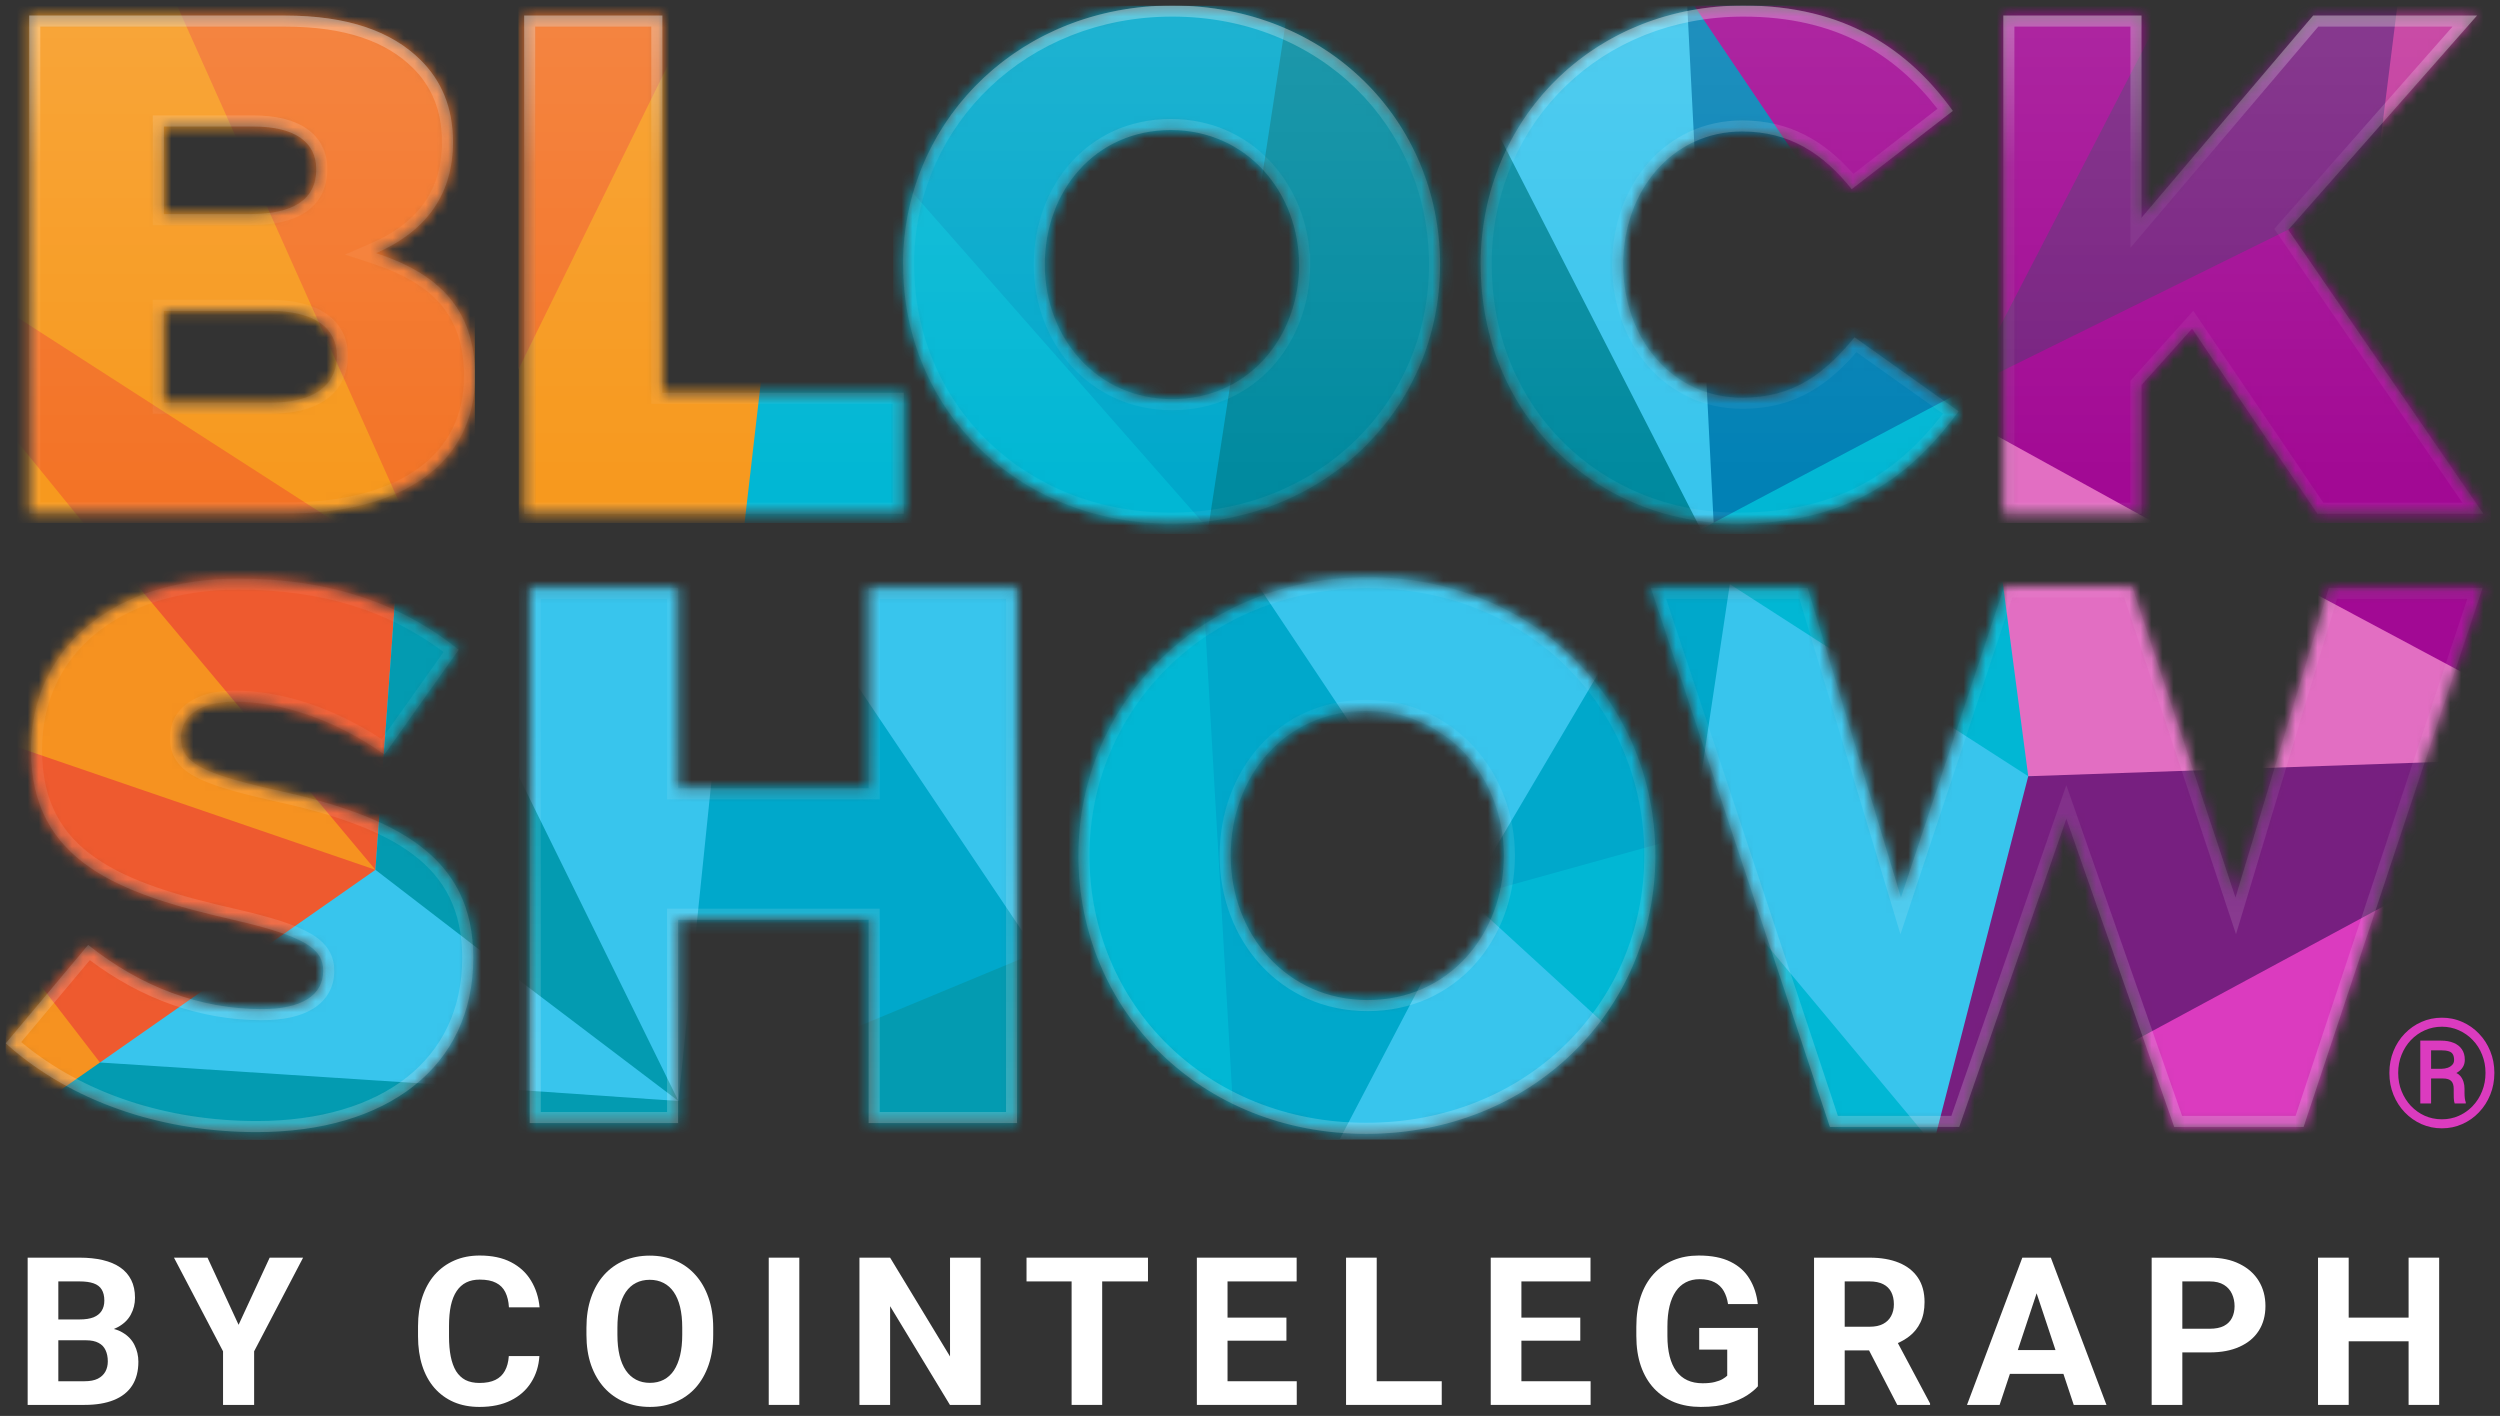
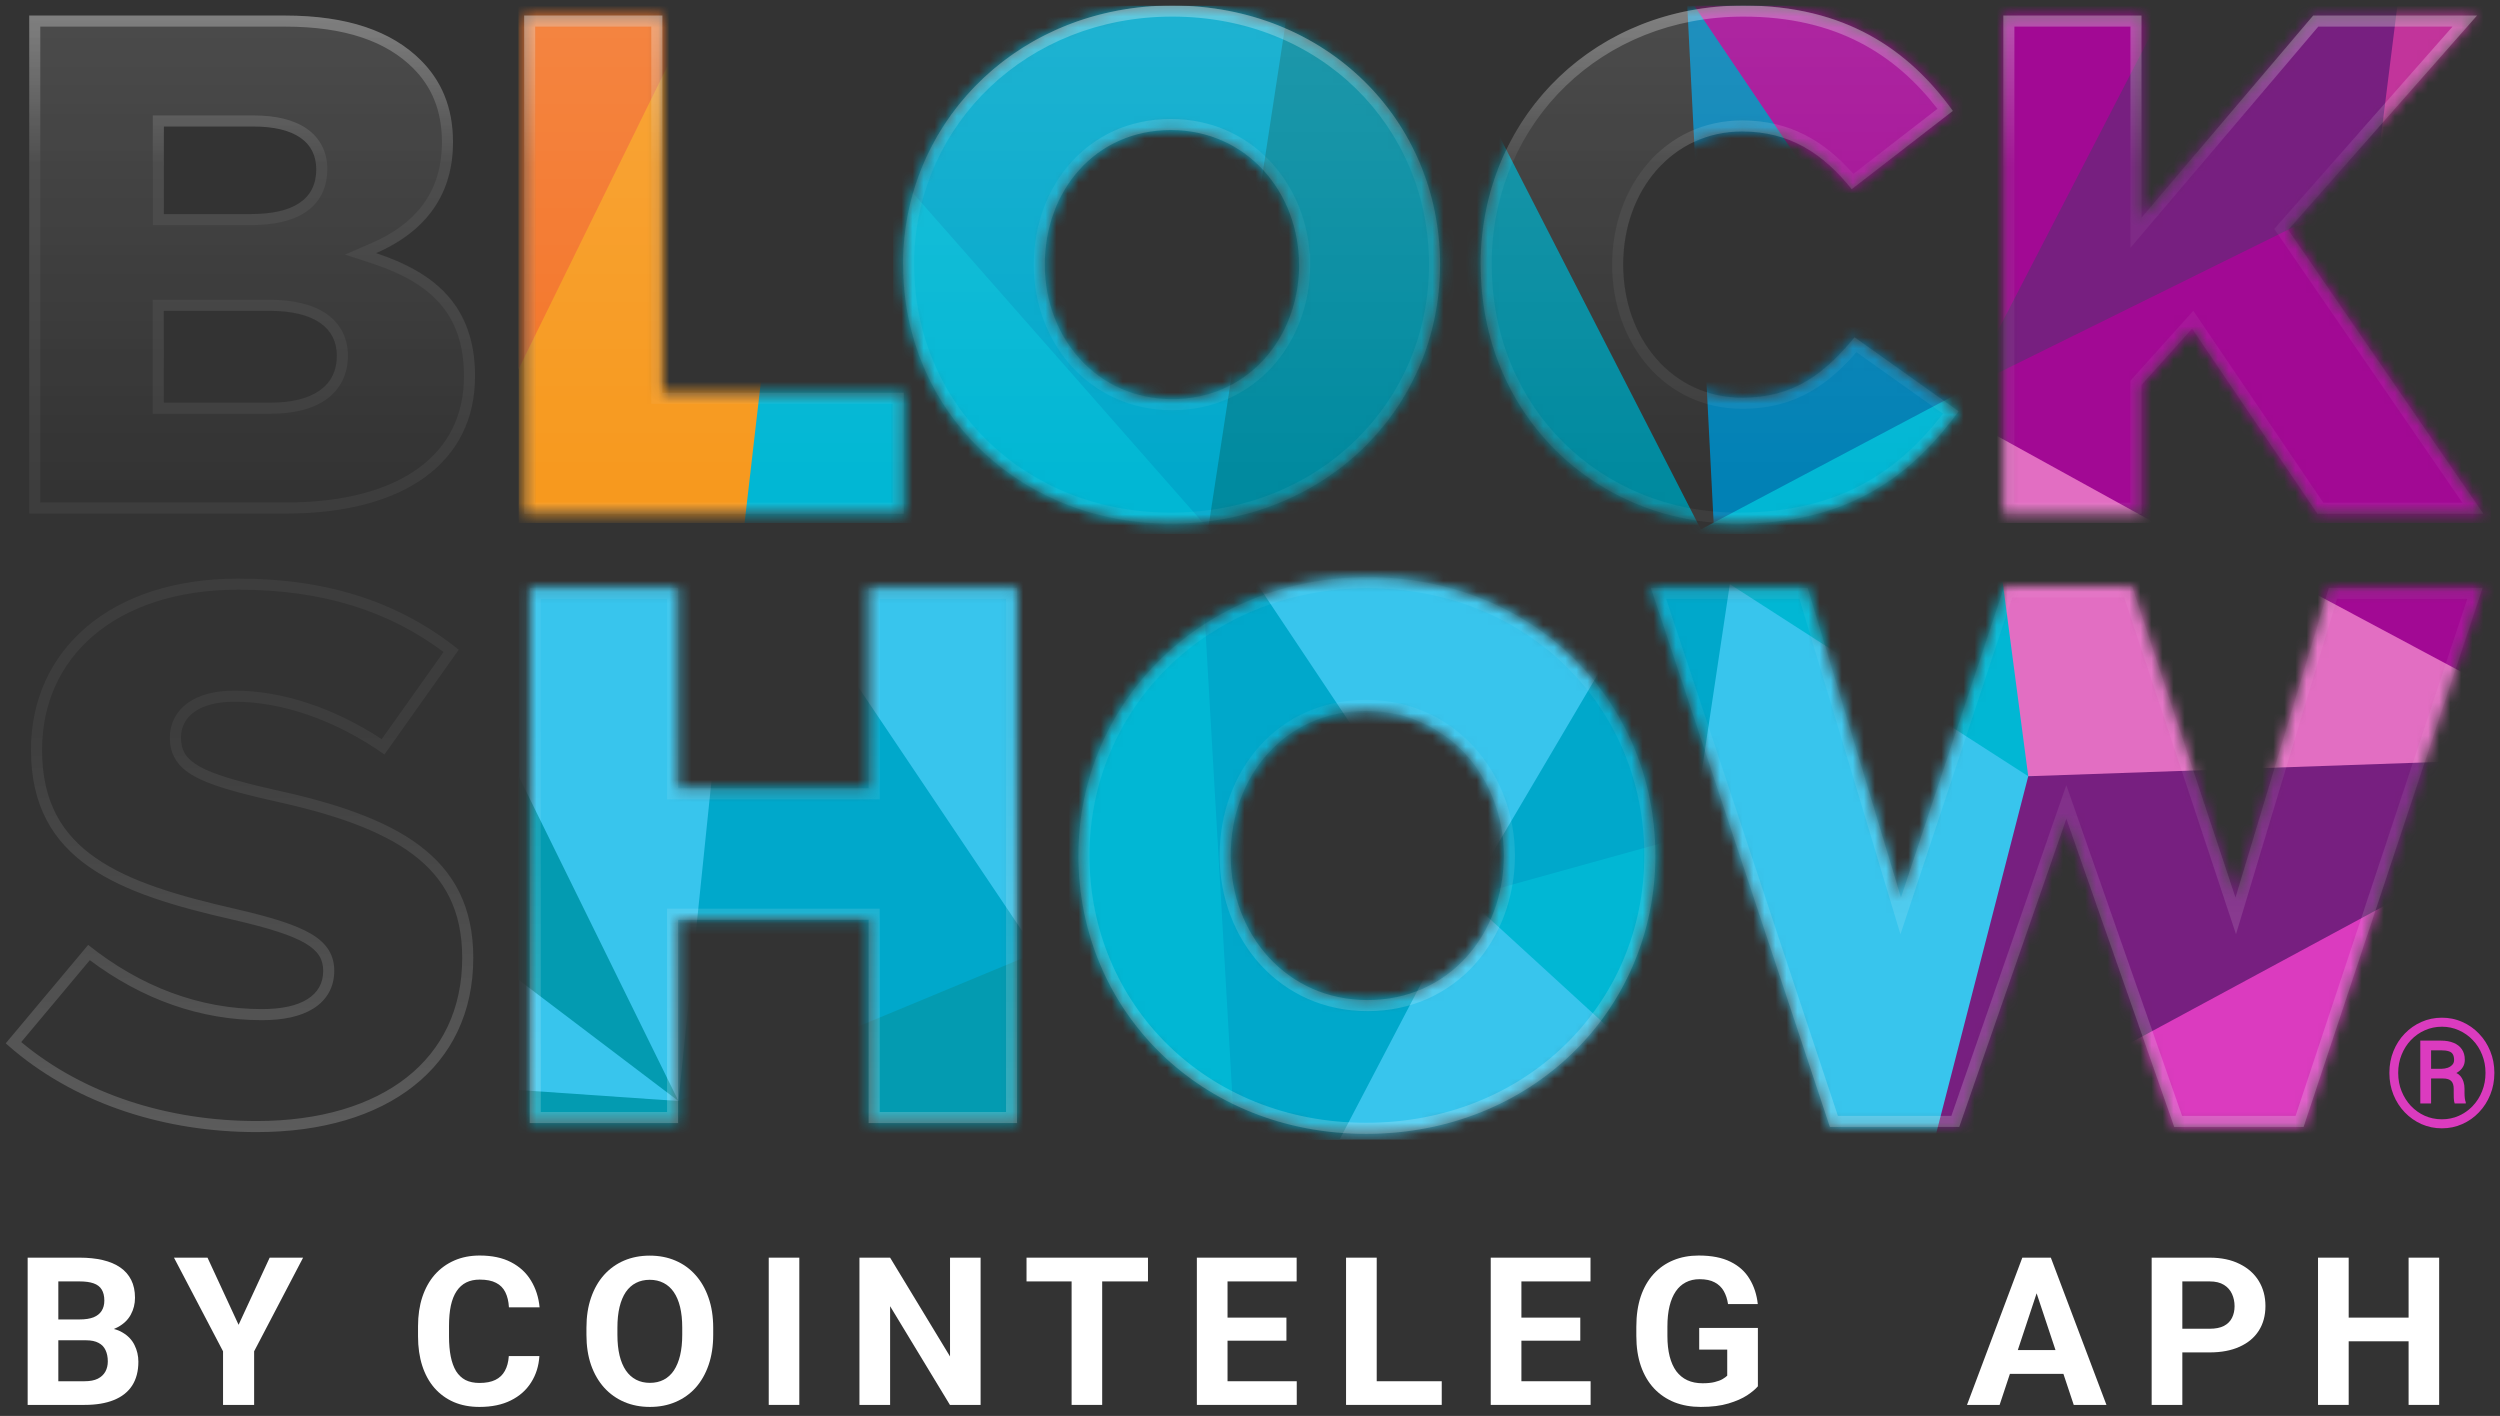
<svg xmlns="http://www.w3.org/2000/svg" width="226" height="128" viewBox="0 0 226 128" fill="none">
  <rect x="0" y="0" width="226" height="128" fill="#333333" stroke="none" />
  <g clip-path="url(#clip0_1691_15989)">
    <mask id="mask0_1691_15989" style="mask-type:alpha" maskUnits="userSpaceOnUse" x="2" y="1" width="41" height="46">
-       <path d="M2.643 1.406H25.752C31.419 1.406 35.414 2.819 38.053 5.457C39.856 7.258 40.952 9.637 40.952 12.852C40.952 18.067 37.994 21.153 33.999 22.885C39.468 24.686 42.944 27.772 42.944 34.012C42.944 41.736 36.639 46.424 25.881 46.424H2.643V1.406ZM22.664 19.351C26.459 19.351 28.591 18.067 28.591 15.3C28.591 12.852 26.658 11.438 22.923 11.438H14.815V19.351H22.674H22.664ZM24.467 36.401C28.262 36.401 30.453 34.918 30.453 32.151C30.453 29.703 28.521 28.1 24.337 28.1H14.805V36.401H24.467Z" fill="#00A8CB" />
-     </mask>
+       </mask>
    <g mask="url(#mask0_1691_15989)">
      <path d="M42.904 0.5H1.068V47.28H42.904V0.5Z" fill="#F7991E" />
      <path d="M36.928 47.28L16.01 0.5H42.904V47.28H36.928Z" fill="#F37427" />
      <path d="M1.068 39.317L7.543 47.28H30.453L1.068 28.369V39.317Z" fill="#F37326" />
    </g>
    <mask id="mask1_1691_15989" style="mask-type:alpha" maskUnits="userSpaceOnUse" x="47" y="1" width="35" height="46">
      <path d="M47.387 1.406H59.878V35.505H81.702V46.444H47.387V1.406Z" fill="#00A8CB" />
    </mask>
    <g mask="url(#mask1_1691_15989)">
      <path d="M82.748 0.5H46.889V47.28H82.748V0.5Z" fill="#F7991E" />
      <path d="M46.889 33.345L60.336 5.974V0.5H46.889V33.345Z" fill="#F37427" />
      <path d="M83.744 47.28V34.341H68.803L67.309 47.28H83.744Z" fill="#01B7D4" />
    </g>
    <mask id="mask2_1691_15989" style="mask-type:alpha" maskUnits="userSpaceOnUse" x="81" y="0" width="50" height="48">
      <path d="M81.633 23.92C81.633 10.991 92.062 0.5 105.977 0.5C119.893 0.5 130.182 10.861 130.182 23.92C130.182 36.978 119.753 47.34 105.848 47.34C91.942 47.34 81.643 36.978 81.643 23.92H81.633ZM117.432 23.92C117.432 17.42 112.731 11.757 105.848 11.757C98.965 11.757 94.452 17.291 94.452 23.92C94.452 30.549 99.154 36.083 105.977 36.083C112.8 36.083 117.442 30.549 117.442 23.92H117.432Z" fill="#00A8CB" />
    </mask>
    <g mask="url(#mask2_1691_15989)">
      <path d="M131.556 -0.495H80.756V48.275H131.556V-0.495Z" fill="#00A8CB" />
      <path d="M109.145 48.275L116.615 -0.495H131.556V48.275H109.145Z" fill="#008A9F" />
      <path d="M80.756 15.43L109.642 48.275H80.756V15.43Z" fill="#01B7D4" />
    </g>
    <mask id="mask3_1691_15989" style="mask-type:alpha" maskUnits="userSpaceOnUse" x="133" y="0" width="45" height="48">
      <path d="M133.848 23.92C133.848 10.792 143.958 0.5 157.604 0.5C166.818 0.5 172.546 4.491 176.54 10.025L167.396 17.102C164.816 13.887 161.798 11.886 157.485 11.886C151.18 11.886 146.737 17.221 146.737 23.92C146.737 30.618 151.18 35.953 157.485 35.953C162.186 35.953 164.955 33.764 167.655 30.489L177.058 37.177C172.805 43.03 167.077 47.34 157.096 47.34C144.217 47.34 133.858 37.496 133.858 23.92H133.848Z" fill="#00A8CB" />
    </mask>
    <g mask="url(#mask3_1691_15989)">
-       <path d="M178.373 -0.495H132.553V48.275H178.373V-0.495Z" fill="#38C5ED" />
+       <path d="M178.373 -0.495H132.553H178.373V-0.495Z" fill="#38C5ED" />
      <path d="M154.965 48.275L152.475 -0.495H178.373V48.275H154.965Z" fill="#0181B5" />
      <path d="M165.922 19.411L152.475 -0.495H178.373V19.411H165.922Z" fill="#A20994" />
      <path d="M153.969 48.275L132.553 6.472V48.275H153.969Z" fill="#008A9F" />
      <path d="M178.373 34.838L152.973 48.275H178.373V34.838Z" fill="#01B7D4" />
    </g>
    <mask id="mask4_1691_15989" style="mask-type:alpha" maskUnits="userSpaceOnUse" x="181" y="1" width="44" height="46">
      <path d="M181.102 1.406H193.592V19.68L209.112 1.406H223.923L206.86 20.775L224.501 46.444H209.5L198.165 29.712L193.592 34.799V46.444H181.102V1.406Z" fill="#00A8CB" />
    </mask>
    <g mask="url(#mask4_1691_15989)">
      <path d="M225.189 0.5H180.365V47.28H225.189V0.5Z" fill="#A20994" />
      <path d="M194.808 47.28L180.365 39.317V47.28H194.808Z" fill="#E26EC2" />
      <path d="M193.592 1.406H181.102V29.026L193.592 5.009V1.406Z" fill="#A20994" />
      <path d="M223.695 12.444L180.365 33.843V30.36L195.805 0.5H225.189L223.695 12.444Z" fill="#771F80" />
      <path d="M214.73 16.425L216.723 0.5H225.189V10.951L214.73 16.425Z" fill="#C2349B" />
    </g>
    <mask id="mask5_1691_15989" style="mask-type:alpha" maskUnits="userSpaceOnUse" x="0" y="52" width="43" height="51">
-       <path d="M0.5 94.338L7.971 85.42C12.742 89.222 18.071 91.223 23.679 91.223C27.275 91.223 29.217 89.979 29.217 87.769C29.217 85.769 27.623 84.654 21.059 83.141C10.75 80.792 2.801 77.886 2.801 67.793C2.801 58.806 9.923 52.306 21.547 52.306C29.775 52.306 36.21 54.516 41.469 58.736L34.755 68.201C30.333 65.086 25.482 63.434 21.199 63.434C17.951 63.434 16.358 64.817 16.358 66.678C16.358 68.888 18.021 69.854 24.725 71.376C35.861 73.795 42.784 77.388 42.784 86.585C42.784 96.468 34.965 102.341 23.211 102.341C14.634 102.341 6.467 99.643 0.52 94.318L0.5 94.338Z" fill="#00A8CB" />
-     </mask>
+       </mask>
    <g mask="url(#mask5_1691_15989)">
      <path d="M43.9 51.261H-0.924V103.017H43.9V51.261Z" fill="#38C5ED" />
      <path d="M35.931 51.261L33.939 78.632L-0.924 103.017V51.261H35.931Z" fill="#EE5A2F" />
      <path d="M35.932 51.261L33.94 78.632L43.9 86.288V51.261H35.932Z" fill="#039BB1" />
      <path d="M11.029 51.261L33.939 78.632L-0.924 66.688V51.261H11.029Z" fill="#F69220" />
      <path d="M-0.924 103.017V95.055L9.037 96.05L43.9 98.32V103.017H-0.924Z" fill="#039BB1" />
      <path d="M-0.924 103.017L9.037 96.05L-0.924 83.111V103.017Z" fill="#F69220" />
    </g>
    <mask id="mask6_1691_15989" style="mask-type:alpha" maskUnits="userSpaceOnUse" x="47" y="53" width="45" height="49">
      <path d="M47.885 53.142H61.302V71.257H78.524V53.142H91.942V101.524H78.524V83.141H61.302V101.524H47.885V53.142Z" fill="#00A8CB" />
    </mask>
    <g mask="url(#mask6_1691_15989)">
      <path d="M93.705 51.261H46.889V103.017H93.705V51.261Z" fill="#38C5ED" />
      <path d="M46.889 70.172V88.585L61.332 99.534L46.889 70.172Z" fill="#039BB1" />
      <path d="M66.312 51.261L61.332 99.534V103.017H93.705V86.097L70.297 51.261H66.312Z" fill="#00A8CB" />
      <path d="M61.332 99.534L46.889 98.539V103.018H93.705V86.097L61.332 99.534Z" fill="#039BB1" />
    </g>
    <mask id="mask7_1691_15989" style="mask-type:alpha" maskUnits="userSpaceOnUse" x="97" y="52" width="53" height="51">
      <path d="M97.488 77.338C97.488 63.444 108.694 52.177 123.636 52.177C138.577 52.177 149.643 63.304 149.643 77.338C149.643 91.372 138.437 102.5 123.496 102.5C108.555 102.5 97.488 91.372 97.488 77.338ZM135.947 77.338C135.947 70.361 130.897 64.27 123.496 64.27C116.095 64.27 111.254 70.212 111.254 77.338C111.254 84.465 116.304 90.407 123.636 90.407C130.967 90.407 135.947 84.465 135.947 77.338Z" fill="#00A8CB" />
    </mask>
    <g mask="url(#mask7_1691_15989)">
      <path d="M150.48 51.261H96.691V103.018H150.48V51.261Z" fill="#38C5ED" />
      <path d="M132.551 81.121L112.629 51.261H106.652V103.018H121.096L132.551 81.121Z" fill="#00A8CB" />
      <path d="M111.633 103.018L108.644 51.261H96.691V103.018H111.633Z" fill="#01B7D4" />
      <path d="M150.48 97.543L132.551 81.12L151.974 74.651L150.48 97.543Z" fill="#01B7D4" />
      <path d="M150.48 76.144L148.986 53.252L132.551 81.12L150.48 76.144Z" fill="#00A8CB" />
    </g>
    <mask id="mask8_1691_15989" style="mask-type:alpha" maskUnits="userSpaceOnUse" x="149" y="53" width="76" height="49">
      <path d="M149.227 53.142H163.411L171.848 81.141L181.191 53.003H192.746L202.089 81.141L210.526 53.142H224.431L208.245 101.873H196.551L186.799 74.014L177.117 101.873H165.423L149.237 53.142H149.227Z" fill="#00A8CB" />
    </mask>
    <g mask="url(#mask8_1691_15989)">
      <path d="M226.185 51.261H147.494V103.018H226.185V51.261Z" fill="#38C5ED" />
      <path d="M226.185 103.018V71.168L175.883 103.018H226.185Z" fill="#DB3BBF" />
      <path d="M226.184 51.261H204.27V64.2H226.184V51.261Z" fill="#A20994" />
      <path d="M183.353 70.172L153.969 51.261H185.345L183.353 70.172Z" fill="#01B7D4" />
-       <path d="M160.613 103.018H174.389L159.447 85.102L160.613 103.018Z" fill="#01B7D4" />
      <path d="M180.863 51.261L183.353 70.172L226.185 72.163V62.707L204.769 51.261H180.863Z" fill="#E26EC2" />
      <path d="M183.353 70.172L174.887 103.018H176.381L226.185 76.144V68.679L183.353 70.172Z" fill="#771F80" />
      <path d="M153.471 72.163L156.459 52.256H146.996L153.471 72.163Z" fill="#00A8CB" />
    </g>
    <g style="mix-blend-mode:screen" opacity="0.6">
      <path fill-rule="evenodd" clip-rule="evenodd" d="M105.976 0.5C92.06 0.5 81.631 10.991 81.631 23.92H81.641C81.641 36.978 91.941 47.34 105.846 47.34C119.752 47.34 130.181 36.978 130.181 23.92C130.181 10.861 119.891 0.5 105.976 0.5ZM105.846 11.757C112.729 11.757 117.431 17.42 117.431 23.92H117.441C117.441 30.549 112.799 36.083 105.976 36.083C99.153 36.083 94.451 30.549 94.451 23.92C94.451 17.291 98.963 11.757 105.846 11.757Z" fill="url(#paint0_linear_1691_15989)" fill-opacity="0.2" />
      <path fill-rule="evenodd" clip-rule="evenodd" d="M2.642 1.406H25.751C31.419 1.406 35.413 2.819 38.053 5.457C39.855 7.258 40.951 9.637 40.951 12.852C40.951 18.067 37.993 21.153 33.998 22.885C39.467 24.686 42.943 27.772 42.943 34.012C42.943 41.736 36.638 46.424 25.88 46.424H2.642V1.406ZM22.663 19.351C26.458 19.351 28.59 18.067 28.59 15.3C28.59 12.852 26.657 11.438 22.922 11.438H14.814V19.351H22.663ZM24.466 36.401C28.261 36.401 30.452 34.918 30.452 32.151C30.452 29.703 28.52 28.1 24.336 28.1H14.804V36.401H24.466Z" fill="url(#paint1_linear_1691_15989)" fill-opacity="0.2" />
      <path d="M47.386 1.406H59.877V35.505H81.701V46.444H47.386V1.406Z" fill="url(#paint2_linear_1691_15989)" fill-opacity="0.2" />
      <path d="M133.846 23.92C133.846 10.792 143.956 0.5 157.603 0.5C166.817 0.5 172.544 4.491 176.538 10.025L167.394 17.102C164.815 13.887 161.796 11.886 157.483 11.886C151.178 11.886 146.736 17.221 146.736 23.92C146.736 30.618 151.178 35.953 157.483 35.953C162.185 35.953 164.954 33.764 167.653 30.489L177.056 37.177C172.803 43.03 167.076 47.34 157.095 47.34C144.215 47.34 133.856 37.496 133.856 23.92H133.846Z" fill="url(#paint3_linear_1691_15989)" fill-opacity="0.2" />
-       <path d="M193.592 1.406H181.101V46.444H193.592V34.799L198.164 29.712L209.499 46.444H224.5L206.859 20.775L223.922 1.406H209.111L193.592 19.68V1.406Z" fill="url(#paint4_linear_1691_15989)" fill-opacity="0.2" />
      <path d="M0.5 94.338L7.971 85.42C12.742 89.222 18.071 91.223 23.679 91.223C27.275 91.223 29.217 89.979 29.217 87.769C29.217 85.769 27.623 84.654 21.059 83.141C10.75 80.792 2.801 77.886 2.801 67.793C2.801 58.806 9.923 52.306 21.547 52.306C29.775 52.306 36.21 54.516 41.469 58.736L34.755 68.201C30.333 65.086 25.482 63.434 21.199 63.434C17.951 63.434 16.358 64.817 16.358 66.679C16.358 68.888 18.021 69.854 24.725 71.376C35.861 73.795 42.784 77.388 42.784 86.585C42.784 96.468 34.965 102.341 23.211 102.341C14.634 102.341 6.467 99.644 0.52 94.319L0.5 94.338Z" fill="url(#paint5_linear_1691_15989)" fill-opacity="0.2" />
      <path d="M61.301 53.142H47.884V101.525H61.301V83.141H78.523V101.525H91.941V53.142H78.523V71.257H61.301V53.142Z" fill="url(#paint6_linear_1691_15989)" fill-opacity="0.2" />
      <path fill-rule="evenodd" clip-rule="evenodd" d="M97.489 77.338C97.489 63.444 108.695 52.177 123.636 52.177C138.578 52.177 149.644 63.304 149.644 77.338C149.644 91.372 138.438 102.5 123.497 102.5C108.556 102.5 97.489 91.372 97.489 77.338ZM135.948 77.338C135.948 70.361 130.898 64.27 123.497 64.27C116.096 64.27 111.255 70.212 111.255 77.338C111.255 84.465 116.305 90.407 123.636 90.407C130.967 90.407 135.948 84.465 135.948 77.338Z" fill="url(#paint7_linear_1691_15989)" fill-opacity="0.2" />
      <path d="M163.41 53.142H149.236L165.422 101.873H177.116L186.798 74.014L196.55 101.873H208.244L224.43 53.142H210.525L202.088 81.141L192.745 53.003H181.19L171.847 81.141L163.41 53.142Z" fill="url(#paint8_linear_1691_15989)" fill-opacity="0.2" />
    </g>
    <g style="mix-blend-mode:screen" opacity="0.6">
      <path fill-rule="evenodd" clip-rule="evenodd" d="M82.641 23.244V23.92C82.641 36.406 92.473 46.34 105.846 46.34C119.227 46.34 129.181 36.399 129.181 23.92C129.181 11.433 119.359 1.5 105.976 1.5C92.834 1.5 82.997 11.201 82.641 23.244ZM81.652 22.92C82.174 10.454 92.421 0.5 105.976 0.5C119.891 0.5 130.181 10.861 130.181 23.92C130.181 36.978 119.752 47.34 105.846 47.34C91.941 47.34 81.641 36.978 81.641 23.92H81.631C81.631 23.689 81.635 23.458 81.641 23.229C81.644 23.126 81.648 23.023 81.652 22.92ZM117.405 24.92C116.964 31.096 112.453 36.083 105.976 36.083C99.153 36.083 94.451 30.549 94.451 23.92C94.451 17.291 98.963 11.757 105.846 11.757C112.729 11.757 117.431 17.42 117.431 23.92H117.441C117.441 24.098 117.437 24.274 117.431 24.45C117.425 24.608 117.416 24.764 117.405 24.92ZM118.396 22.92H118.441V23.92C118.441 31.01 113.438 37.083 105.976 37.083C98.52 37.083 93.451 31.017 93.451 23.92C93.451 16.842 98.313 10.757 105.846 10.757C113.003 10.757 117.937 16.373 118.396 22.92ZM35.265 22.269C38.602 20.455 40.951 17.499 40.951 12.852C40.951 9.637 39.855 7.258 38.053 5.457C35.413 2.819 31.419 1.406 25.751 1.406H2.642V46.424H25.88C36.638 46.424 42.943 41.736 42.943 34.012C42.943 28.294 40.024 25.225 35.328 23.365C34.9 23.195 34.456 23.035 33.998 22.885C34.434 22.696 34.857 22.491 35.265 22.269ZM3.642 45.424H25.88C31.131 45.424 35.163 44.277 37.855 42.307C40.51 40.365 41.943 37.567 41.943 34.012C41.943 31.093 41.137 29.008 39.769 27.442C38.38 25.853 36.331 24.706 33.685 23.834L31.19 23.012L33.601 21.967C35.486 21.15 37.067 20.038 38.175 18.572C39.274 17.117 39.951 15.257 39.951 12.852C39.951 9.895 38.956 7.773 37.346 6.164C34.958 3.778 31.261 2.406 25.751 2.406H3.642V45.424ZM13.814 10.438H22.922C24.891 10.438 26.541 10.807 27.727 11.63C28.966 12.49 29.59 13.774 29.59 15.3C29.59 16.985 28.916 18.327 27.602 19.197C26.356 20.022 24.643 20.351 22.663 20.351H13.814V10.438ZM13.804 27.1H24.336C26.532 27.1 28.296 27.517 29.538 28.389C30.831 29.297 31.452 30.627 31.452 32.151C31.452 33.838 30.764 35.216 29.456 36.133C28.2 37.013 26.47 37.401 24.466 37.401H13.804V27.1ZM58.877 36.505V2.406H48.386V45.444H80.701V36.505H58.877ZM81.701 35.505V46.444H47.386V1.406H59.877V35.505H81.701ZM133.856 23.92C133.856 37.496 144.215 47.34 157.095 47.34C166.615 47.34 172.265 43.419 176.457 37.978C176.66 37.715 176.86 37.448 177.056 37.177L167.653 30.489C164.954 33.764 162.185 35.953 157.483 35.953C151.178 35.953 146.736 30.618 146.736 23.92C146.736 17.221 151.178 11.886 157.483 11.886C161.796 11.886 164.815 13.887 167.394 17.102L176.538 10.025C172.544 4.491 166.817 0.5 157.603 0.5C144.305 0.5 134.365 10.273 133.866 22.92C133.862 23.016 133.859 23.112 133.856 23.208C133.85 23.444 133.846 23.682 133.846 23.92H133.856ZM134.856 23.222V23.92C134.856 36.934 144.758 46.34 157.095 46.34C161.934 46.34 165.688 45.297 168.733 43.582C171.49 42.029 173.711 39.897 175.642 37.398L167.822 31.836C166.618 33.215 165.336 34.418 163.828 35.31C162.049 36.362 160.004 36.953 157.483 36.953C150.504 36.953 145.736 31.041 145.736 23.92C145.736 16.799 150.504 10.886 157.483 10.886C161.826 10.886 164.956 12.775 167.543 15.723L175.149 9.836C171.351 4.936 166.017 1.5 157.603 1.5C144.748 1.5 135.206 10.986 134.856 23.222ZM193.592 1.406H181.101V46.444H193.592V34.799L198.164 29.712L209.499 46.444H224.5L206.859 20.775L223.922 1.406H209.111L193.592 19.68V1.406ZM209.573 2.406L192.592 22.402V2.406H182.101V45.444H192.592V34.415L198.274 28.093L210.029 45.444H222.599L205.594 20.698L221.709 2.406H209.573ZM24.725 71.376C18.021 69.854 16.358 68.888 16.358 66.679C16.358 64.817 17.951 63.434 21.199 63.434C25.482 63.434 30.333 65.086 34.755 68.201L41.469 58.736C36.21 54.516 29.775 52.306 21.547 52.306C9.923 52.306 2.801 58.806 2.801 67.793C2.801 77.886 10.75 80.792 21.059 83.141C27.623 84.654 29.217 85.769 29.217 87.769C29.217 89.979 27.275 91.223 23.679 91.223C18.071 91.223 12.742 89.222 7.971 85.42L0.5 94.338L0.52 94.319C0.768 94.54 1.019 94.758 1.275 94.971C7.148 99.864 14.992 102.341 23.211 102.341C34.965 102.341 42.784 96.468 42.784 86.585C42.784 77.388 35.861 73.795 24.725 71.376ZM1.917 94.204C7.581 98.922 15.185 101.341 23.211 101.341C28.933 101.341 33.586 99.91 36.785 97.384C39.958 94.879 41.784 91.236 41.784 86.585C41.784 82.294 40.196 79.395 37.329 77.238C34.389 75.025 30.056 73.558 24.513 72.354L24.503 72.352C21.169 71.594 18.936 70.947 17.536 70.156C16.814 69.749 16.247 69.268 15.87 68.653C15.488 68.031 15.358 67.362 15.358 66.679C15.358 65.428 15.91 64.314 16.977 63.547C18.009 62.804 19.45 62.434 21.199 62.434C25.455 62.434 30.171 63.972 34.507 66.823L40.099 58.939C35.178 55.253 29.189 53.306 21.547 53.306C15.917 53.306 11.477 54.879 8.463 57.441C5.461 59.993 3.801 63.582 3.801 67.793C3.801 72.51 5.626 75.454 8.636 77.55C11.733 79.708 16.119 80.99 21.281 82.166L21.284 82.167C24.562 82.922 26.741 83.606 28.107 84.411C28.808 84.824 29.354 85.301 29.717 85.891C30.087 86.492 30.217 87.128 30.217 87.769C30.217 89.224 29.55 90.404 28.328 91.172C27.167 91.901 25.566 92.223 23.679 92.223C18.123 92.223 12.851 90.341 8.12 86.799L1.917 94.204ZM61.301 83.141H78.523V101.525H91.941V53.142H78.523V71.257H61.301V53.142H47.884V101.525H61.301V83.141ZM60.301 100.525V82.141H79.523V100.525H90.941V54.142H79.523V72.257H60.301V54.142H48.884V100.525H60.301ZM163.41 53.142H149.236L165.422 101.873H177.116L186.798 74.014L196.55 101.873H208.244L224.43 53.142H210.525L202.088 81.141L192.745 53.003H181.19L171.847 81.141L163.41 53.142ZM181.912 54.003L171.801 84.453L162.667 54.142H150.622L166.144 100.873H176.405L186.795 70.978L197.259 100.873H207.522L223.044 54.142H211.268L202.134 84.453L192.023 54.003H181.912ZM123.636 53.177C109.223 53.177 98.489 64.019 98.489 77.338C98.489 90.8 109.088 101.5 123.497 101.5C137.913 101.5 148.644 90.793 148.644 77.338C148.644 63.877 138.046 53.177 123.636 53.177ZM123.497 63.27C131.533 63.27 136.948 69.896 136.948 77.338C136.948 84.926 131.607 91.407 123.636 91.407C115.673 91.407 110.255 84.934 110.255 77.338C110.255 69.763 115.446 63.27 123.497 63.27ZM22.663 19.351C26.458 19.351 28.59 18.067 28.59 15.3C28.59 12.852 26.657 11.438 22.922 11.438H14.814V19.351H22.663ZM24.466 36.401C28.261 36.401 30.452 34.918 30.452 32.151C30.452 29.703 28.52 28.1 24.336 28.1H14.804V36.401H24.466ZM97.489 77.338C97.489 63.444 108.695 52.177 123.636 52.177C138.578 52.177 149.644 63.304 149.644 77.338C149.644 91.372 138.438 102.5 123.497 102.5C108.556 102.5 97.489 91.372 97.489 77.338ZM135.948 77.338C135.948 70.361 130.898 64.27 123.497 64.27C116.096 64.27 111.255 70.212 111.255 77.338C111.255 84.465 116.305 90.407 123.636 90.407C130.967 90.407 135.948 84.465 135.948 77.338Z" fill="url(#paint9_linear_1691_15989)" fill-opacity="0.3" />
      <path fill-rule="evenodd" clip-rule="evenodd" d="M82.641 23.244V23.92C82.641 36.406 92.473 46.34 105.846 46.34C119.227 46.34 129.181 36.399 129.181 23.92C129.181 11.433 119.359 1.5 105.976 1.5C92.834 1.5 82.997 11.201 82.641 23.244ZM81.652 22.92C82.174 10.454 92.421 0.5 105.976 0.5C119.891 0.5 130.181 10.861 130.181 23.92C130.181 36.978 119.752 47.34 105.846 47.34C91.941 47.34 81.641 36.978 81.641 23.92H81.631C81.631 23.689 81.635 23.458 81.641 23.229C81.644 23.126 81.648 23.023 81.652 22.92ZM117.405 24.92C116.964 31.096 112.453 36.083 105.976 36.083C99.153 36.083 94.451 30.549 94.451 23.92C94.451 17.291 98.963 11.757 105.846 11.757C112.729 11.757 117.431 17.42 117.431 23.92H117.441C117.441 24.098 117.437 24.274 117.431 24.45C117.425 24.608 117.416 24.764 117.405 24.92ZM118.396 22.92H118.441V23.92C118.441 31.01 113.438 37.083 105.976 37.083C98.52 37.083 93.451 31.017 93.451 23.92C93.451 16.842 98.313 10.757 105.846 10.757C113.003 10.757 117.937 16.373 118.396 22.92ZM35.265 22.269C38.602 20.455 40.951 17.499 40.951 12.852C40.951 9.637 39.855 7.258 38.053 5.457C35.413 2.819 31.419 1.406 25.751 1.406H2.642V46.424H25.88C36.638 46.424 42.943 41.736 42.943 34.012C42.943 28.294 40.024 25.225 35.328 23.365C34.9 23.195 34.456 23.035 33.998 22.885C34.434 22.696 34.857 22.491 35.265 22.269ZM3.642 45.424H25.88C31.131 45.424 35.163 44.277 37.855 42.307C40.51 40.365 41.943 37.567 41.943 34.012C41.943 31.093 41.137 29.008 39.769 27.442C38.38 25.853 36.331 24.706 33.685 23.834L31.19 23.012L33.601 21.967C35.486 21.15 37.067 20.038 38.175 18.572C39.274 17.117 39.951 15.257 39.951 12.852C39.951 9.895 38.956 7.773 37.346 6.164C34.958 3.778 31.261 2.406 25.751 2.406H3.642V45.424ZM13.814 10.438H22.922C24.891 10.438 26.541 10.807 27.727 11.63C28.966 12.49 29.59 13.774 29.59 15.3C29.59 16.985 28.916 18.327 27.602 19.197C26.356 20.022 24.643 20.351 22.663 20.351H13.814V10.438ZM13.804 27.1H24.336C26.532 27.1 28.296 27.517 29.538 28.389C30.831 29.297 31.452 30.627 31.452 32.151C31.452 33.838 30.764 35.216 29.456 36.133C28.2 37.013 26.47 37.401 24.466 37.401H13.804V27.1ZM58.877 36.505V2.406H48.386V45.444H80.701V36.505H58.877ZM81.701 35.505V46.444H47.386V1.406H59.877V35.505H81.701ZM133.856 23.92C133.856 37.496 144.215 47.34 157.095 47.34C166.615 47.34 172.265 43.419 176.457 37.978C176.66 37.715 176.86 37.448 177.056 37.177L167.653 30.489C164.954 33.764 162.185 35.953 157.483 35.953C151.178 35.953 146.736 30.618 146.736 23.92C146.736 17.221 151.178 11.886 157.483 11.886C161.796 11.886 164.815 13.887 167.394 17.102L176.538 10.025C172.544 4.491 166.817 0.5 157.603 0.5C144.305 0.5 134.365 10.273 133.866 22.92C133.862 23.016 133.859 23.112 133.856 23.208C133.85 23.444 133.846 23.682 133.846 23.92H133.856ZM134.856 23.222V23.92C134.856 36.934 144.758 46.34 157.095 46.34C161.934 46.34 165.688 45.297 168.733 43.582C171.49 42.029 173.711 39.897 175.642 37.398L167.822 31.836C166.618 33.215 165.336 34.418 163.828 35.31C162.049 36.362 160.004 36.953 157.483 36.953C150.504 36.953 145.736 31.041 145.736 23.92C145.736 16.799 150.504 10.886 157.483 10.886C161.826 10.886 164.956 12.775 167.543 15.723L175.149 9.836C171.351 4.936 166.017 1.5 157.603 1.5C144.748 1.5 135.206 10.986 134.856 23.222ZM193.592 1.406H181.101V46.444H193.592V34.799L198.164 29.712L209.499 46.444H224.5L206.859 20.775L223.922 1.406H209.111L193.592 19.68V1.406ZM209.573 2.406L192.592 22.402V2.406H182.101V45.444H192.592V34.415L198.274 28.093L210.029 45.444H222.599L205.594 20.698L221.709 2.406H209.573ZM24.725 71.376C18.021 69.854 16.358 68.888 16.358 66.679C16.358 64.817 17.951 63.434 21.199 63.434C25.482 63.434 30.333 65.086 34.755 68.201L41.469 58.736C36.21 54.516 29.775 52.306 21.547 52.306C9.923 52.306 2.801 58.806 2.801 67.793C2.801 77.886 10.75 80.792 21.059 83.141C27.623 84.654 29.217 85.769 29.217 87.769C29.217 89.979 27.275 91.223 23.679 91.223C18.071 91.223 12.742 89.222 7.971 85.42L0.5 94.338L0.52 94.319C0.768 94.54 1.019 94.758 1.275 94.971C7.148 99.864 14.992 102.341 23.211 102.341C34.965 102.341 42.784 96.468 42.784 86.585C42.784 77.388 35.861 73.795 24.725 71.376ZM1.917 94.204C7.581 98.922 15.185 101.341 23.211 101.341C28.933 101.341 33.586 99.91 36.785 97.384C39.958 94.879 41.784 91.236 41.784 86.585C41.784 82.294 40.196 79.395 37.329 77.238C34.389 75.025 30.056 73.558 24.513 72.354L24.503 72.352C21.169 71.594 18.936 70.947 17.536 70.156C16.814 69.749 16.247 69.268 15.87 68.653C15.488 68.031 15.358 67.362 15.358 66.679C15.358 65.428 15.91 64.314 16.977 63.547C18.009 62.804 19.45 62.434 21.199 62.434C25.455 62.434 30.171 63.972 34.507 66.823L40.099 58.939C35.178 55.253 29.189 53.306 21.547 53.306C15.917 53.306 11.477 54.879 8.463 57.441C5.461 59.993 3.801 63.582 3.801 67.793C3.801 72.51 5.626 75.454 8.636 77.55C11.733 79.708 16.119 80.99 21.281 82.166L21.284 82.167C24.562 82.922 26.741 83.606 28.107 84.411C28.808 84.824 29.354 85.301 29.717 85.891C30.087 86.492 30.217 87.128 30.217 87.769C30.217 89.224 29.55 90.404 28.328 91.172C27.167 91.901 25.566 92.223 23.679 92.223C18.123 92.223 12.851 90.341 8.12 86.799L1.917 94.204ZM61.301 83.141H78.523V101.525H91.941V53.142H78.523V71.257H61.301V53.142H47.884V101.525H61.301V83.141ZM60.301 100.525V82.141H79.523V100.525H90.941V54.142H79.523V72.257H60.301V54.142H48.884V100.525H60.301ZM163.41 53.142H149.236L165.422 101.873H177.116L186.798 74.014L196.55 101.873H208.244L224.43 53.142H210.525L202.088 81.141L192.745 53.003H181.19L171.847 81.141L163.41 53.142ZM181.912 54.003L171.801 84.453L162.667 54.142H150.622L166.144 100.873H176.405L186.795 70.978L197.259 100.873H207.522L223.044 54.142H211.268L202.134 84.453L192.023 54.003H181.912ZM123.636 53.177C109.223 53.177 98.489 64.019 98.489 77.338C98.489 90.8 109.088 101.5 123.497 101.5C137.913 101.5 148.644 90.793 148.644 77.338C148.644 63.877 138.046 53.177 123.636 53.177ZM123.497 63.27C131.533 63.27 136.948 69.896 136.948 77.338C136.948 84.926 131.607 91.407 123.636 91.407C115.673 91.407 110.255 84.934 110.255 77.338C110.255 69.763 115.446 63.27 123.497 63.27ZM22.663 19.351C26.458 19.351 28.59 18.067 28.59 15.3C28.59 12.852 26.657 11.438 22.922 11.438H14.814V19.351H22.663ZM24.466 36.401C28.261 36.401 30.452 34.918 30.452 32.151C30.452 29.703 28.52 28.1 24.336 28.1H14.804V36.401H24.466ZM97.489 77.338C97.489 63.444 108.695 52.177 123.636 52.177C138.578 52.177 149.644 63.304 149.644 77.338C149.644 91.372 138.438 102.5 123.497 102.5C108.556 102.5 97.489 91.372 97.489 77.338ZM135.948 77.338C135.948 70.361 130.898 64.27 123.497 64.27C116.096 64.27 111.255 70.212 111.255 77.338C111.255 84.465 116.305 90.407 123.636 90.407C130.967 90.407 135.948 84.465 135.948 77.338Z" fill="url(#paint10_linear_1691_15989)" fill-opacity="0.5" />
    </g>
    <path d="M48.761 122.587H45.997C45.96 123.124 45.84 123.572 45.637 123.931C45.44 124.291 45.153 124.562 44.777 124.745C44.402 124.928 43.924 125.019 43.345 125.019C42.852 125.019 42.43 124.931 42.079 124.754C41.734 124.571 41.45 124.303 41.228 123.95C41.013 123.59 40.853 123.151 40.748 122.633C40.643 122.109 40.591 121.503 40.591 120.814V119.872C40.591 119.165 40.646 118.55 40.757 118.025C40.874 117.495 41.05 117.056 41.284 116.709C41.518 116.362 41.808 116.103 42.153 115.932C42.498 115.761 42.901 115.676 43.363 115.676C43.98 115.676 44.472 115.773 44.842 115.968C45.218 116.157 45.498 116.441 45.683 116.819C45.868 117.19 45.976 117.645 46.007 118.181H48.779C48.693 117.279 48.434 116.474 48.003 115.767C47.578 115.06 46.977 114.506 46.201 114.103C45.431 113.701 44.485 113.5 43.363 113.5C42.519 113.5 41.755 113.649 41.071 113.948C40.388 114.247 39.799 114.673 39.306 115.228C38.819 115.783 38.444 116.456 38.179 117.248C37.92 118.035 37.79 118.915 37.79 119.891V120.814C37.79 121.789 37.917 122.67 38.169 123.456C38.422 124.242 38.789 124.913 39.269 125.467C39.756 126.022 40.341 126.449 41.025 126.747C41.709 127.04 42.482 127.186 43.345 127.186C44.448 127.186 45.391 126.991 46.173 126.601C46.962 126.211 47.575 125.668 48.012 124.974C48.456 124.279 48.705 123.483 48.761 122.587Z" fill="white" />
    <path fill-rule="evenodd" clip-rule="evenodd" d="M10.652 119.973C10.539 120.035 10.42 120.091 10.293 120.141C10.58 120.212 10.835 120.315 11.058 120.448C11.563 120.741 11.93 121.122 12.158 121.591C12.392 122.06 12.509 122.563 12.509 123.099C12.509 123.953 12.321 124.672 11.945 125.257C11.569 125.836 11.018 126.272 10.291 126.564C9.57 126.857 8.689 127.003 7.648 127.003H2.5V113.692H7.195C7.977 113.692 8.677 113.765 9.293 113.911C9.915 114.058 10.442 114.28 10.873 114.579C11.305 114.877 11.634 115.255 11.862 115.712C12.09 116.163 12.204 116.7 12.204 117.321C12.204 117.87 12.078 118.376 11.825 118.839C11.579 119.302 11.188 119.68 10.652 119.973ZM5.273 124.864V121.161H7.768C8.242 121.161 8.624 121.24 8.914 121.399C9.204 121.551 9.413 121.771 9.542 122.057C9.678 122.344 9.746 122.682 9.746 123.072C9.746 123.419 9.672 123.727 9.524 123.995C9.376 124.264 9.148 124.477 8.84 124.635C8.532 124.788 8.135 124.864 7.648 124.864H5.273ZM8.452 119.086C8.125 119.214 7.706 119.278 7.195 119.278H5.273V115.84H7.195C7.713 115.84 8.135 115.898 8.461 116.014C8.794 116.13 9.037 116.316 9.191 116.572C9.351 116.828 9.432 117.163 9.432 117.577C9.432 117.943 9.348 118.254 9.182 118.51C9.022 118.76 8.778 118.952 8.452 119.086Z" fill="white" />
    <path d="M21.568 119.762L18.759 113.692H15.727L20.163 122.158V127.003H22.973V122.158L27.4 113.692H24.378L21.568 119.762Z" fill="white" />
    <path fill-rule="evenodd" clip-rule="evenodd" d="M64.474 120.037V120.668C64.474 121.679 64.335 122.587 64.058 123.392C63.781 124.197 63.39 124.882 62.885 125.449C62.379 126.01 61.775 126.439 61.073 126.738C60.377 127.037 59.604 127.186 58.753 127.186C57.909 127.186 57.136 127.037 56.434 126.738C55.737 126.439 55.133 126.01 54.622 125.449C54.111 124.882 53.713 124.197 53.43 123.392C53.153 122.587 53.014 121.679 53.014 120.668V120.037C53.014 119.019 53.153 118.111 53.43 117.312C53.707 116.508 54.098 115.822 54.604 115.255C55.115 114.688 55.719 114.256 56.415 113.957C57.117 113.658 57.891 113.509 58.735 113.509C59.585 113.509 60.358 113.658 61.055 113.957C61.757 114.256 62.361 114.688 62.866 115.255C63.377 115.822 63.772 116.508 64.049 117.312C64.332 118.111 64.474 119.019 64.474 120.037ZM61.674 120.668V120.019C61.674 119.311 61.609 118.69 61.48 118.153C61.35 117.617 61.159 117.166 60.907 116.8C60.654 116.435 60.346 116.16 59.983 115.978C59.619 115.789 59.203 115.694 58.735 115.694C58.267 115.694 57.851 115.789 57.487 115.978C57.13 116.16 56.825 116.435 56.572 116.8C56.326 117.166 56.138 117.617 56.008 118.153C55.879 118.69 55.814 119.311 55.814 120.019V120.668C55.814 121.368 55.879 121.99 56.008 122.533C56.138 123.069 56.329 123.523 56.581 123.895C56.834 124.261 57.142 124.538 57.506 124.727C57.869 124.916 58.285 125.01 58.753 125.01C59.222 125.01 59.637 124.916 60.001 124.727C60.364 124.538 60.669 124.261 60.916 123.895C61.162 123.523 61.35 123.069 61.48 122.533C61.609 121.99 61.674 121.368 61.674 120.668Z" fill="white" />
    <path d="M72.258 113.692V127.003H69.494V113.692H72.258Z" fill="white" />
    <path d="M88.646 113.692V127.003H85.873L80.466 118.08V127.003H77.694V113.692H80.466L85.882 122.624V113.692H88.646Z" fill="white" />
    <path d="M99.637 115.84V127.003H96.873V115.84H92.798V113.692H103.777V115.84H99.637Z" fill="white" />
    <path d="M117.226 124.864V127.003H108.196V113.692H117.217V115.84H110.969V119.113H116.293V121.198H110.969V124.864H117.226Z" fill="white" />
    <path d="M130.333 124.864V127.003H121.683V113.692H124.455V124.864H130.333Z" fill="white" />
    <path d="M143.791 124.864V127.003H134.762V113.692H143.782V115.84H137.535V119.113H142.858V121.198H137.535V124.864H143.791Z" fill="white" />
    <path d="M158.913 120.046V125.321C158.704 125.571 158.38 125.842 157.943 126.135C157.505 126.421 156.942 126.668 156.251 126.875C155.561 127.083 154.727 127.186 153.746 127.186C152.878 127.186 152.086 127.046 151.371 126.766C150.657 126.479 150.041 126.062 149.523 125.513C149.012 124.965 148.618 124.294 148.34 123.502C148.063 122.703 147.924 121.792 147.924 120.768V119.936C147.924 118.912 148.057 118.001 148.322 117.203C148.593 116.404 148.978 115.731 149.477 115.182C149.976 114.634 150.57 114.216 151.261 113.93C151.951 113.643 152.718 113.5 153.562 113.5C154.732 113.5 155.694 113.689 156.445 114.067C157.197 114.439 157.77 114.957 158.164 115.621C158.565 116.279 158.811 117.035 158.904 117.888H156.214C156.147 117.437 156.017 117.044 155.826 116.709C155.635 116.374 155.361 116.112 155.004 115.923C154.653 115.734 154.196 115.639 153.636 115.639C153.174 115.639 152.761 115.734 152.397 115.923C152.04 116.106 151.738 116.377 151.492 116.736C151.246 117.096 151.057 117.541 150.928 118.071C150.799 118.601 150.734 119.217 150.734 119.918V120.768C150.734 121.463 150.801 122.079 150.937 122.615C151.073 123.145 151.273 123.593 151.538 123.959C151.809 124.318 152.142 124.59 152.536 124.773C152.93 124.955 153.39 125.047 153.913 125.047C154.351 125.047 154.714 125.01 155.004 124.937C155.3 124.864 155.536 124.776 155.715 124.672C155.9 124.562 156.042 124.459 156.141 124.361V122.002H153.608V120.046H158.913Z" fill="white" />
-     <path fill-rule="evenodd" clip-rule="evenodd" d="M163.989 113.692H169.008C170.036 113.692 170.921 113.844 171.66 114.149C172.405 114.454 172.978 114.905 173.379 115.502C173.78 116.099 173.979 116.834 173.979 117.705C173.979 118.419 173.856 119.031 173.61 119.543C173.369 120.049 173.028 120.473 172.584 120.814C172.282 121.046 171.942 121.245 171.566 121.413L174.478 126.875V127.003H171.512L168.963 122.076H166.761V127.003H163.989V113.692ZM169.026 119.936H166.761V115.84H169.008C169.5 115.84 169.91 115.923 170.237 116.087C170.563 116.252 170.806 116.49 170.967 116.8C171.127 117.111 171.207 117.48 171.207 117.907C171.207 118.309 171.124 118.662 170.958 118.967C170.797 119.272 170.557 119.51 170.237 119.68C169.916 119.851 169.512 119.936 169.026 119.936Z" fill="white" />
    <path fill-rule="evenodd" clip-rule="evenodd" d="M190.423 127.003L185.396 113.692H182.817L177.817 127.003H180.765L181.696 124.197H186.532L187.466 127.003H190.423ZM185.818 122.048H182.409L184.111 116.915L185.818 122.048Z" fill="white" />
    <path fill-rule="evenodd" clip-rule="evenodd" d="M199.75 122.258H197.283V127.003H194.51V113.692H199.75C200.804 113.692 201.706 113.881 202.458 114.259C203.216 114.631 203.795 115.146 204.196 115.804C204.596 116.462 204.796 117.215 204.796 118.062C204.796 118.921 204.596 119.665 204.196 120.293C203.795 120.921 203.216 121.405 202.458 121.746C201.706 122.088 200.804 122.258 199.75 122.258ZM197.283 115.84V120.119H199.75C200.28 120.119 200.711 120.034 201.044 119.863C201.377 119.686 201.62 119.443 201.774 119.132C201.928 118.821 202.005 118.47 202.005 118.08C202.005 117.684 201.928 117.315 201.774 116.974C201.62 116.633 201.377 116.358 201.044 116.151C200.711 115.944 200.28 115.84 199.75 115.84H197.283Z" fill="white" />
    <path d="M212.321 121.253H217.737V127.003H220.5V113.692H217.737V119.113H212.321V113.692H209.549V127.003H212.321V121.253Z" fill="white" />
    <path fill-rule="evenodd" clip-rule="evenodd" d="M219.77 97.495H220.847C221.199 97.495 221.448 97.573 221.596 97.729C221.742 97.88 221.815 98.114 221.815 98.431V98.792L221.822 99.26C221.832 99.473 221.858 99.638 221.902 99.754H222.904V99.647C222.865 99.545 222.836 99.42 222.818 99.272C222.8 99.121 222.792 98.963 222.792 98.798V98.424C222.792 98.198 222.763 97.991 222.702 97.803C222.639 97.603 222.543 97.424 222.411 97.267C222.32 97.157 222.201 97.072 222.053 97.001C222.089 96.981 222.123 96.96 222.157 96.94C222.375 96.802 222.54 96.639 222.65 96.452C222.763 96.265 222.818 96.051 222.818 95.81C222.818 95.427 222.729 95.108 222.551 94.854C222.377 94.596 222.128 94.402 221.802 94.272C221.482 94.139 221.101 94.072 220.66 94.072H218.795V99.754H219.77V97.495ZM219.77 96.619V94.948H220.66C220.958 94.948 221.194 94.977 221.368 95.035C221.542 95.088 221.664 95.18 221.736 95.309C221.811 95.433 221.85 95.608 221.85 95.83C221.85 95.999 221.796 96.142 221.688 96.258C221.617 96.34 221.526 96.408 221.418 96.463C221.374 96.487 221.326 96.507 221.273 96.526C221.104 96.583 220.92 96.615 220.72 96.619H219.77Z" fill="#DB3BBF" />
    <path fill-rule="evenodd" clip-rule="evenodd" d="M216.368 95.021C216.122 95.627 216 96.285 216 96.993C216 97.702 216.122 98.359 216.368 98.965C216.612 99.571 216.954 100.102 217.39 100.556C217.828 101.011 218.331 101.365 218.9 101.619C219.477 101.873 220.09 102 220.746 102C221.4 102 222.014 101.873 222.584 101.619C223.16 101.365 223.663 101.011 224.096 100.556C224.532 100.102 224.872 99.571 225.118 98.965C225.367 98.359 225.492 97.702 225.492 96.993C225.492 96.285 225.367 95.627 225.118 95.021C224.872 94.415 224.532 93.887 224.096 93.437C223.663 92.983 223.16 92.631 222.584 92.381C222.286 92.248 221.975 92.15 221.654 92.086C221.361 92.029 221.059 92 220.746 92C220.09 92 219.477 92.127 218.9 92.381C218.331 92.631 217.828 92.983 217.39 93.437C216.954 93.887 216.612 94.415 216.368 95.021ZM216.879 97.879C216.824 97.594 216.796 97.299 216.796 96.993C216.796 96.401 216.898 95.853 217.104 95.349C217.309 94.841 217.59 94.397 217.951 94.019C218.313 93.64 218.731 93.346 219.208 93.136C219.69 92.922 220.202 92.815 220.746 92.815C221.295 92.815 221.804 92.922 222.276 93.136C222.753 93.346 223.173 93.64 223.534 94.019C223.899 94.397 224.182 94.841 224.382 95.349C224.587 95.853 224.69 96.401 224.69 96.993C224.69 97.582 224.587 98.132 224.382 98.644C224.182 99.153 223.899 99.598 223.534 99.981C223.295 100.232 223.031 100.446 222.742 100.624C222.593 100.715 222.437 100.798 222.276 100.87C221.804 101.08 221.295 101.185 220.746 101.185C220.461 101.185 220.185 101.156 219.916 101.098C219.674 101.046 219.438 100.97 219.208 100.87C218.731 100.656 218.313 100.36 217.951 99.981C217.59 99.598 217.309 99.153 217.104 98.644C217.004 98.398 216.929 98.143 216.879 97.879Z" fill="#DB3BBF" />
  </g>
  <defs>
    <linearGradient id="paint0_linear_1691_15989" x1="112.5" y1="0.5" x2="112.5" y2="102.5" gradientUnits="userSpaceOnUse">
      <stop stop-color="white" />
      <stop offset="0.425" stop-color="white" stop-opacity="0" />
    </linearGradient>
    <linearGradient id="paint1_linear_1691_15989" x1="112.5" y1="0.5" x2="112.5" y2="102.5" gradientUnits="userSpaceOnUse">
      <stop stop-color="white" />
      <stop offset="0.425" stop-color="white" stop-opacity="0" />
    </linearGradient>
    <linearGradient id="paint2_linear_1691_15989" x1="112.5" y1="0.5" x2="112.5" y2="102.5" gradientUnits="userSpaceOnUse">
      <stop stop-color="white" />
      <stop offset="0.425" stop-color="white" stop-opacity="0" />
    </linearGradient>
    <linearGradient id="paint3_linear_1691_15989" x1="112.5" y1="0.5" x2="112.5" y2="102.5" gradientUnits="userSpaceOnUse">
      <stop stop-color="white" />
      <stop offset="0.425" stop-color="white" stop-opacity="0" />
    </linearGradient>
    <linearGradient id="paint4_linear_1691_15989" x1="112.5" y1="0.5" x2="112.5" y2="102.5" gradientUnits="userSpaceOnUse">
      <stop stop-color="white" />
      <stop offset="0.425" stop-color="white" stop-opacity="0" />
    </linearGradient>
    <linearGradient id="paint5_linear_1691_15989" x1="112.5" y1="0.5" x2="112.5" y2="102.5" gradientUnits="userSpaceOnUse">
      <stop stop-color="white" />
      <stop offset="0.425" stop-color="white" stop-opacity="0" />
    </linearGradient>
    <linearGradient id="paint6_linear_1691_15989" x1="112.5" y1="0.5" x2="112.5" y2="102.5" gradientUnits="userSpaceOnUse">
      <stop stop-color="white" />
      <stop offset="0.425" stop-color="white" stop-opacity="0" />
    </linearGradient>
    <linearGradient id="paint7_linear_1691_15989" x1="112.5" y1="0.5" x2="112.5" y2="102.5" gradientUnits="userSpaceOnUse">
      <stop stop-color="white" />
      <stop offset="0.425" stop-color="white" stop-opacity="0" />
    </linearGradient>
    <linearGradient id="paint8_linear_1691_15989" x1="112.5" y1="0.5" x2="112.5" y2="102.5" gradientUnits="userSpaceOnUse">
      <stop stop-color="white" />
      <stop offset="0.425" stop-color="white" stop-opacity="0" />
    </linearGradient>
    <linearGradient id="paint9_linear_1691_15989" x1="116.176" y1="65.161" x2="116.176" y2="102.5" gradientUnits="userSpaceOnUse">
      <stop stop-color="white" stop-opacity="0.1" />
      <stop offset="1" stop-color="white" />
    </linearGradient>
    <linearGradient id="paint10_linear_1691_15989" x1="116.176" y1="51.5" x2="116.176" y2="0.5" gradientUnits="userSpaceOnUse">
      <stop offset="0.711" stop-color="white" stop-opacity="0.1" />
      <stop offset="1" stop-color="white" />
    </linearGradient>
    <clipPath id="clip0_1691_15989">
      <rect width="225" height="127" fill="white" transform="translate(0.5 0.5)" />
    </clipPath>
  </defs>
</svg>